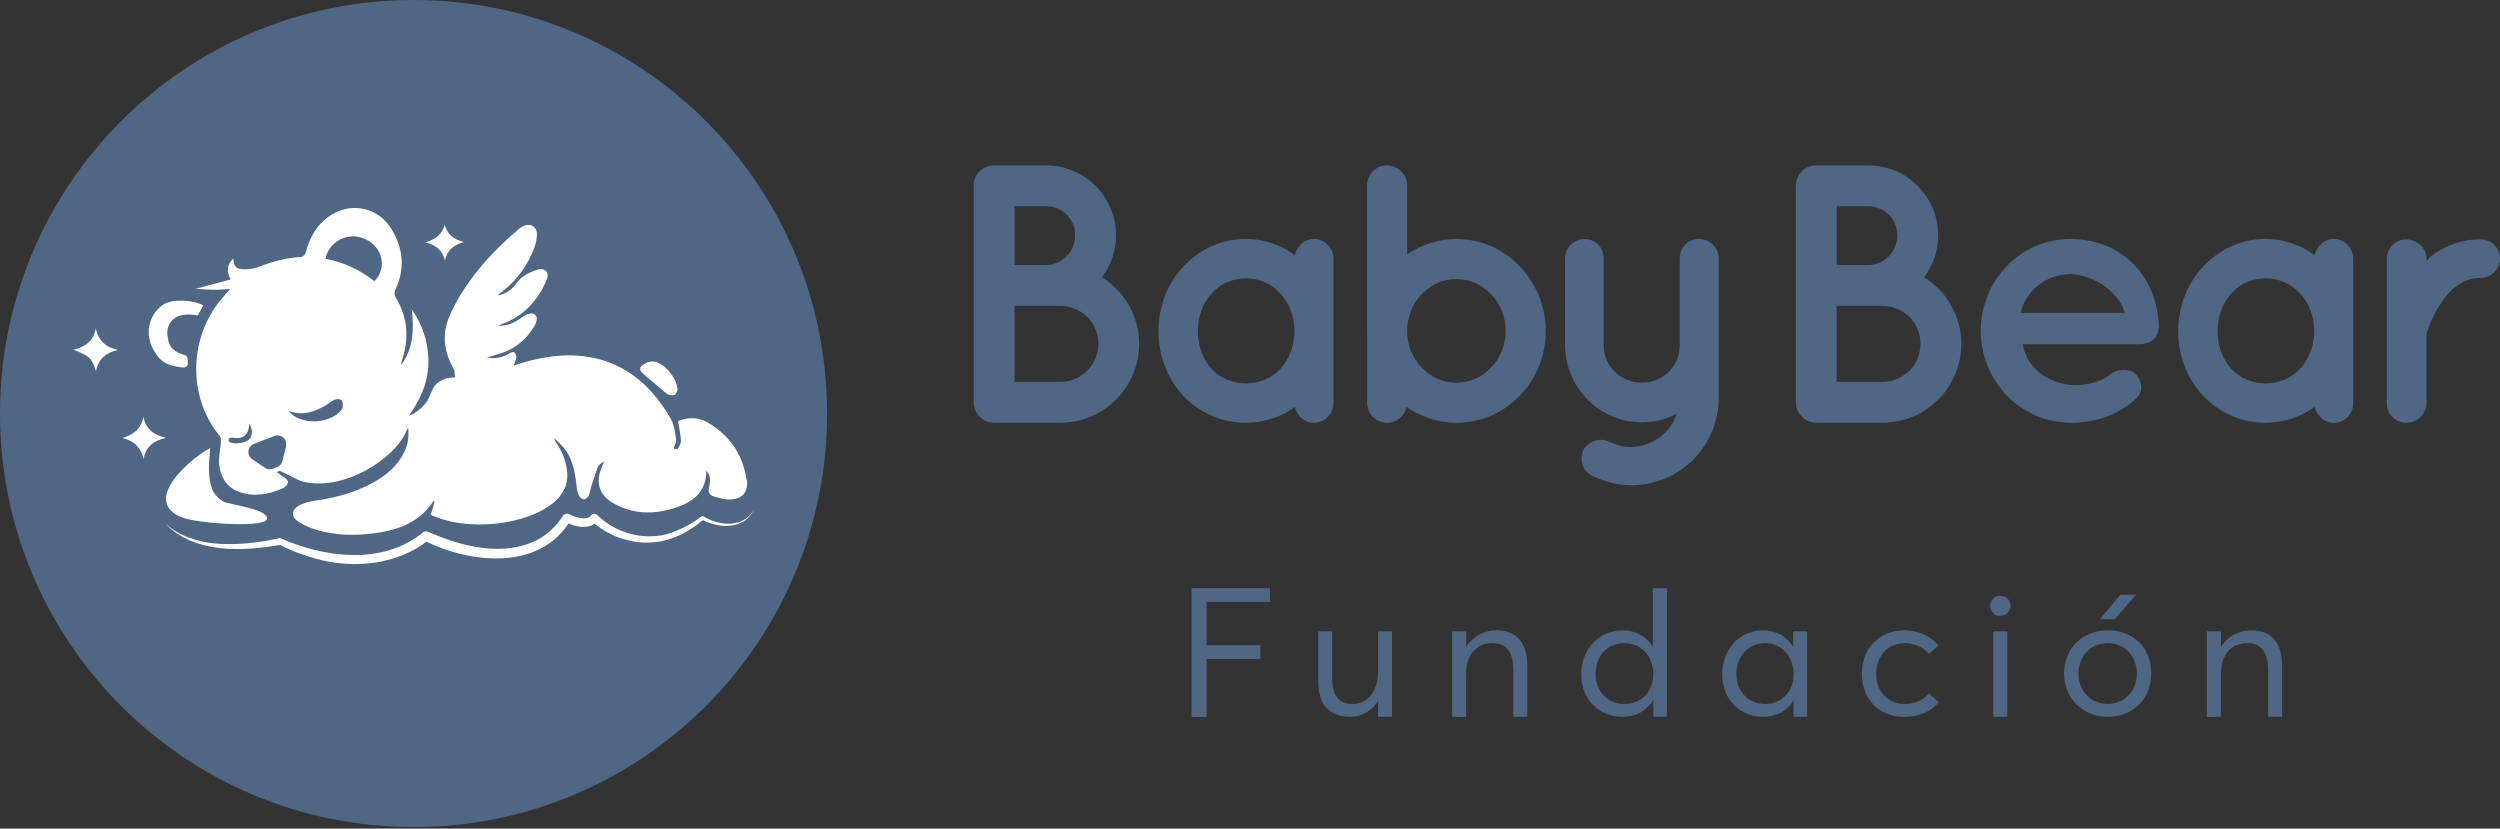
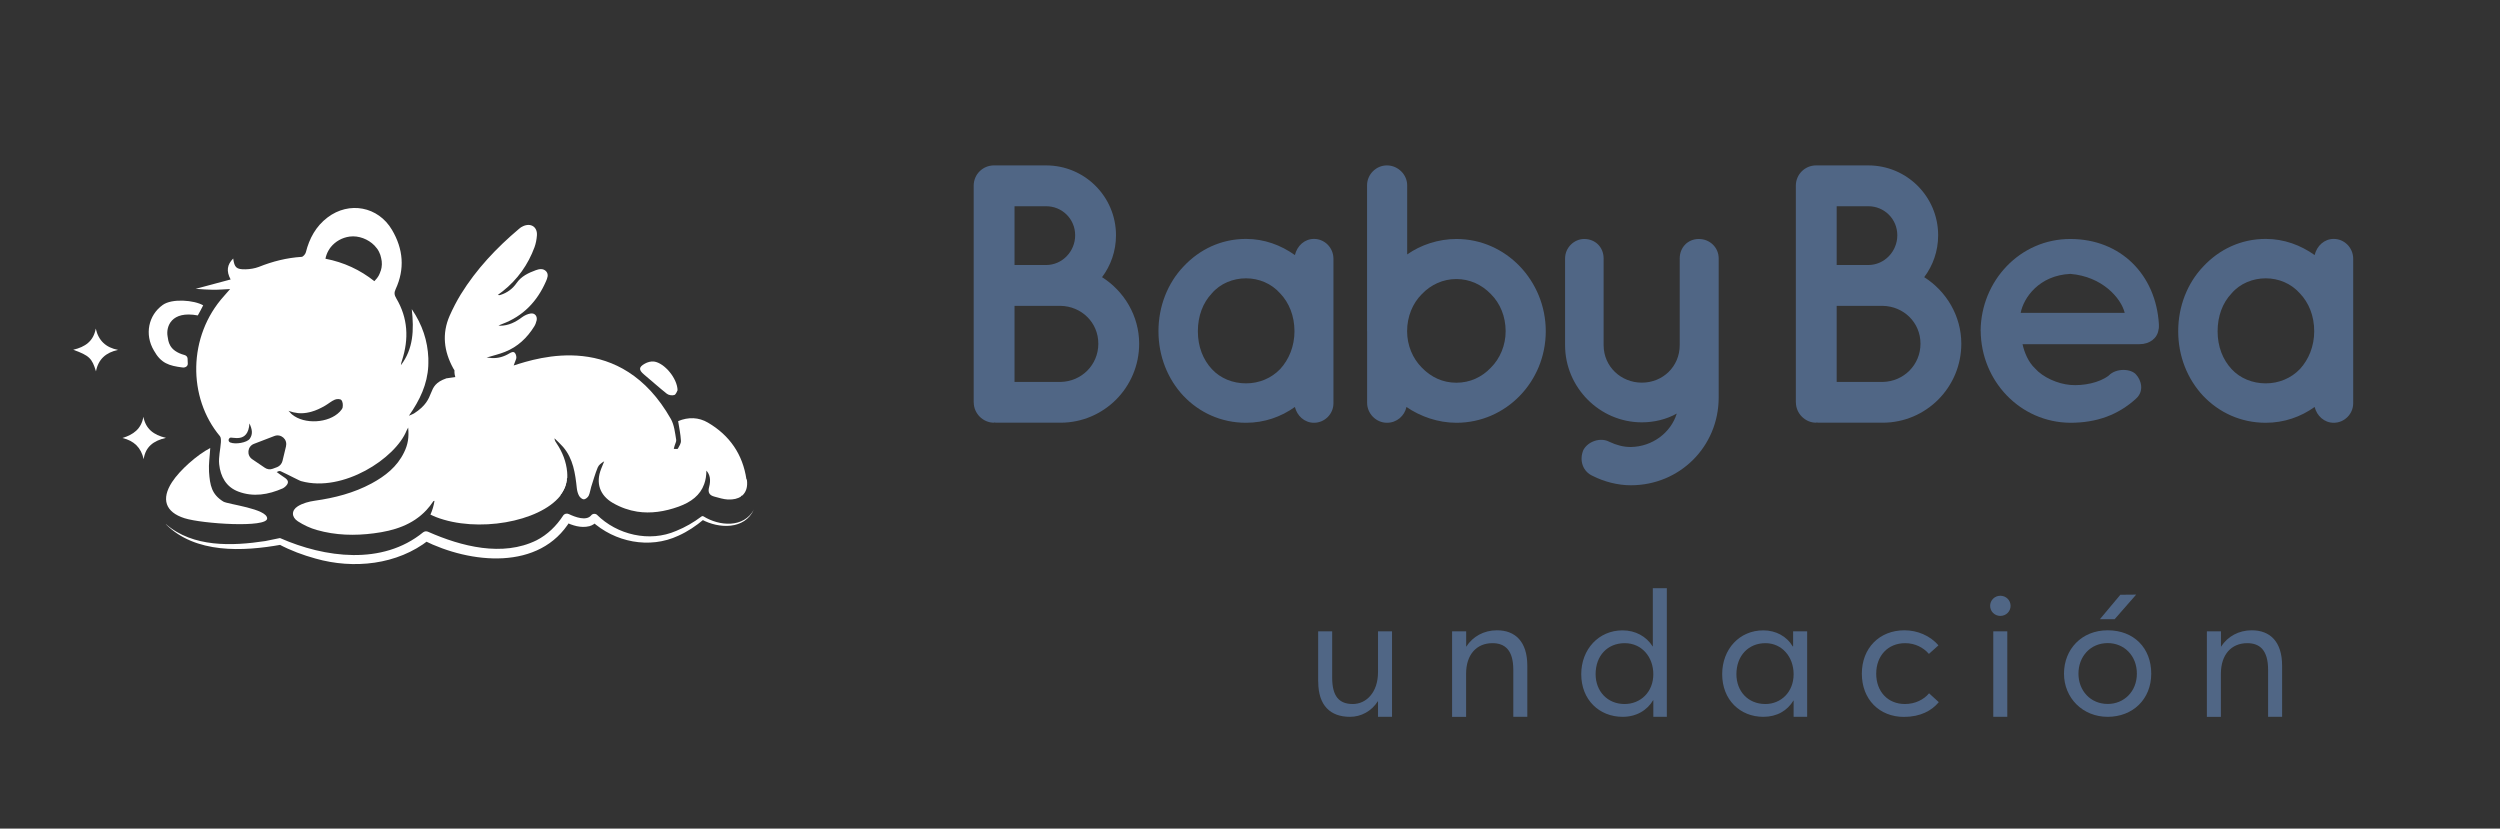
<svg xmlns="http://www.w3.org/2000/svg" width="350" height="116" viewBox="0 0 350 116" fill="none">
  <rect x="0" y="0" width="350" height="116" fill="#333333" stroke="none" />
  <g clip-path="url(#clip0_188_598)">
    <path d="M136.316 56.354V25.99C136.316 24.398 137.608 23.157 139.15 23.157H146.458C151.864 23.157 156.239 27.532 156.239 32.938C156.239 35.15 155.518 37.163 154.287 38.804C157.37 40.757 159.483 44.211 159.483 48.115C159.483 54.242 154.537 59.178 148.47 59.178H139.36C139.31 59.178 139.31 59.128 139.31 59.128C139.21 59.128 139.21 59.178 139.16 59.178C137.618 59.178 136.326 57.886 136.326 56.344L136.316 56.354ZM142.033 37.102H146.458C148.721 37.102 150.523 35.2 150.523 32.938C150.523 30.675 148.721 28.873 146.458 28.873H142.033V37.102ZM142.033 53.471H148.47C151.404 53.421 153.766 51.098 153.766 48.115C153.766 45.132 151.394 42.869 148.47 42.819H142.033V53.471Z" fill="#506685" />
    <path d="M186.683 46.373V56.465C186.683 57.956 185.452 59.188 183.96 59.188C182.618 59.188 181.587 58.206 181.287 56.975C179.335 58.367 177.012 59.188 174.439 59.188C170.935 59.188 167.902 57.746 165.689 55.433C163.477 53.071 162.185 49.877 162.185 46.373C162.185 42.869 163.477 39.635 165.689 37.313C167.902 34.94 170.935 33.448 174.439 33.448C177.012 33.448 179.325 34.319 181.287 35.711C181.597 34.419 182.628 33.448 183.96 33.448C185.452 33.448 186.683 34.68 186.683 36.231V46.373ZM181.227 46.373C181.227 44.211 180.456 42.358 179.225 41.077C177.993 39.685 176.241 38.965 174.439 38.965C172.637 38.965 170.835 39.685 169.654 41.077C168.422 42.368 167.701 44.221 167.701 46.373C167.701 48.526 168.422 50.337 169.654 51.669C170.835 52.961 172.587 53.671 174.439 53.671C176.291 53.671 177.993 52.95 179.225 51.669C180.456 50.328 181.227 48.475 181.227 46.373Z" fill="#506685" />
    <path d="M191.388 46.373V25.94C191.388 24.448 192.62 23.157 194.171 23.157C195.723 23.157 197.005 24.448 197.005 25.94V35.621C198.907 34.279 201.38 33.458 203.902 33.458C210.85 33.458 216.407 39.325 216.407 46.373C216.407 53.421 210.85 59.188 203.902 59.188C201.33 59.188 198.857 58.317 196.904 56.975C196.644 58.206 195.563 59.188 194.181 59.188C192.64 59.188 191.398 57.896 191.398 56.404V46.373H191.388ZM196.995 46.373C196.995 48.325 197.765 50.177 199.057 51.469C200.348 52.81 201.99 53.581 203.892 53.581C205.795 53.581 207.447 52.81 208.728 51.469C210.019 50.177 210.79 48.325 210.79 46.373C210.79 44.311 210.019 42.459 208.728 41.177C207.437 39.836 205.745 39.065 203.892 39.065C202.04 39.065 200.338 39.836 199.057 41.177C197.765 42.469 196.995 44.321 196.995 46.373Z" fill="#506685" />
    <path d="M240.616 36.181V55.634C240.616 62.532 235.16 67.938 228.312 67.938C226.46 67.938 224.558 67.427 223.016 66.646C221.574 66.025 221.064 64.434 221.674 62.992C222.345 61.761 224.097 61.19 225.328 61.861C226.31 62.321 227.281 62.581 228.312 62.581C231.345 62.532 233.918 60.579 234.749 57.896C233.308 58.717 231.556 59.128 229.864 59.128C223.947 59.128 219.111 54.242 219.111 48.325V36.181C219.111 34.64 220.403 33.458 221.784 33.458C223.376 33.458 224.507 34.64 224.507 36.181V48.325C224.507 51.309 226.93 53.571 229.864 53.571C232.797 53.571 235.16 51.309 235.16 48.325V36.181C235.16 34.64 236.291 33.458 237.833 33.458C239.374 33.458 240.616 34.64 240.616 36.181Z" fill="#506685" />
    <path d="M251.418 56.354V25.99C251.418 24.398 252.709 23.157 254.251 23.157H261.56C266.966 23.157 271.341 27.532 271.341 32.938C271.341 35.15 270.62 37.163 269.388 38.804C272.472 40.757 274.584 44.211 274.584 48.115C274.584 54.242 269.639 59.178 263.572 59.178H254.461C254.411 59.178 254.411 59.128 254.411 59.128C254.311 59.128 254.311 59.178 254.261 59.178C252.719 59.178 251.428 57.886 251.428 56.344L251.418 56.354ZM257.134 37.102H261.56C263.822 37.102 265.624 35.2 265.624 32.938C265.624 30.675 263.822 28.873 261.56 28.873H257.134V37.102ZM257.134 53.471H263.572C266.505 53.421 268.868 51.098 268.868 48.115C268.868 45.132 266.495 42.869 263.572 42.819H257.134V53.471Z" fill="#506685" />
    <path d="M277.287 46.323C277.337 39.325 282.793 33.458 289.841 33.458C296.89 33.458 301.835 38.454 302.246 45.402V45.662C302.246 45.762 302.246 46.023 302.196 46.123C302.045 47.354 300.964 48.185 299.523 48.185H283.154C283.414 49.366 283.975 50.708 284.906 51.579C285.987 52.81 288.049 53.741 289.841 53.892C291.694 54.042 293.906 53.581 295.198 52.6C296.279 51.469 298.391 51.619 299.062 52.45C299.733 53.171 300.243 54.712 299.062 55.794C296.539 58.106 293.506 59.188 289.851 59.188C282.803 59.138 277.347 53.321 277.297 46.323H277.287ZM282.894 43.8H297.46C296.95 41.738 294.317 38.704 289.841 38.344C285.466 38.554 283.304 41.688 282.894 43.8Z" fill="#506685" />
    <path d="M329.447 46.373V56.465C329.447 57.956 328.215 59.188 326.724 59.188C325.382 59.188 324.351 58.206 324.051 56.975C322.098 58.367 319.776 59.188 317.203 59.188C313.699 59.188 310.665 57.746 308.453 55.433C306.24 53.071 304.949 49.877 304.949 46.373C304.949 42.869 306.24 39.635 308.453 37.313C310.665 34.94 313.699 33.448 317.203 33.448C319.776 33.448 322.088 34.319 324.051 35.711C324.361 34.419 325.392 33.448 326.724 33.448C328.215 33.448 329.447 34.68 329.447 36.231V46.373ZM323.99 46.373C323.99 44.211 323.22 42.358 321.988 41.077C320.757 39.685 319.005 38.965 317.203 38.965C315.401 38.965 313.599 39.685 312.417 41.077C311.186 42.368 310.465 44.221 310.465 46.373C310.465 48.526 311.186 50.337 312.417 51.669C313.599 52.961 315.351 53.671 317.203 53.671C319.055 53.671 320.757 52.95 321.988 51.669C323.22 50.328 323.99 48.475 323.99 46.373Z" fill="#506685" />
-     <path d="M350 36.181C350 37.623 348.819 38.904 347.277 38.904C346.096 38.904 345.065 39.215 344.194 39.886C343.213 40.506 342.442 41.377 341.821 42.358C340.59 44 339.969 45.962 339.709 46.683V56.465C339.709 57.956 338.417 59.188 336.875 59.188C335.334 59.188 334.152 57.956 334.152 56.465V36.191C334.152 34.7 335.384 33.518 336.875 33.518C338.367 33.518 339.709 34.7 339.709 36.191V36.552C340.019 36.191 340.43 35.781 340.79 35.52C342.492 34.389 344.704 33.458 347.277 33.518C348.819 33.518 350 34.7 350 36.191V36.181Z" fill="#506685" />
-     <path d="M57.896 115.792C89.871 115.792 115.792 89.871 115.792 57.896C115.792 25.921 89.871 0 57.896 0C25.921 0 0 25.921 0 57.896C0 89.871 25.921 115.792 57.896 115.792Z" fill="#506685" />
    <path d="M78.38 69.389C78.38 69.389 78.37 69.409 78.37 69.419C78.68 69.039 78.92 68.628 79.091 68.208C79.261 67.777 79.361 67.327 79.371 66.866C79.03 67.717 78.71 68.548 78.38 69.379V69.389Z" fill="white" />
-     <path d="M78.36 69.419C78.36 69.419 78.38 69.4 78.38 69.389C78.71 68.549 79.031 67.718 79.371 66.877C79.031 67.738 78.701 68.579 78.36 69.43V69.419ZM46.313 34.58C46.073 34.89 45.853 35.251 45.723 35.631C45.873 35.251 46.073 34.89 46.313 34.58ZM40.387 57.536C40.387 57.536 40.467 57.616 40.517 57.666C40.487 57.626 40.457 57.586 40.417 57.536H40.387Z" fill="white" />
    <path d="M29.434 62.732C29.374 63.843 29.194 64.964 29.264 66.056C29.394 67.968 29.634 69.209 31.266 70.22C31.897 70.611 37.363 71.212 37.403 72.573C37.433 73.935 28.303 73.334 25.84 72.553C23.147 71.702 22.536 69.87 24.088 67.487C25.179 65.815 27.592 63.673 29.434 62.722V62.732Z" fill="white" />
    <path d="M28.453 42.729C28.153 43.289 28.023 43.61 27.692 44.16C23.958 43.46 23.237 45.742 23.457 47.054C23.578 47.745 23.587 49.096 25.84 49.707C26.07 49.767 26.241 49.947 26.261 50.187C26.271 50.377 26.291 50.618 26.291 50.918C26.291 51.288 25.94 51.489 25.57 51.449C23.658 51.208 22.536 50.868 21.535 49.056C20.224 46.833 20.764 44.13 22.787 42.689C24.088 41.758 27.172 42.008 28.453 42.749V42.729Z" fill="white" />
    <path d="M13.436 51.989C12.885 50.157 12.495 49.777 10.252 48.966C11.924 48.575 13.095 47.764 13.406 46.002C13.786 47.694 14.837 48.666 16.529 48.986C14.847 49.346 13.766 50.267 13.436 51.989Z" fill="white" />
    <path d="M20.073 58.347C20.403 60.029 21.465 60.89 23.237 61.3C21.455 61.711 20.373 62.562 20.113 64.284C19.743 62.652 18.771 61.711 17.14 61.32C18.661 60.86 19.783 60.049 20.073 58.357V58.347Z" fill="white" />
-     <path d="M62.262 31.476C62.623 32.807 63.504 33.538 64.966 33.889C63.504 34.269 62.623 35.03 62.292 36.442C61.952 35.08 61.061 34.299 59.549 33.929C61.011 33.498 61.892 32.797 62.272 31.476H62.262Z" fill="white" />
    <path d="M40.518 57.667C40.518 57.667 40.437 57.566 40.387 57.536H40.417C40.417 57.536 40.477 57.616 40.518 57.667Z" fill="white" />
    <path d="M104.5 67.107C103.99 63.623 102.158 60.95 99.114 59.168C97.823 58.407 96.361 58.357 94.939 58.957C95.09 59.888 95.28 60.799 95.33 61.711C95.35 62.071 95.1 62.461 94.909 62.802C94.849 62.902 94.529 62.832 94.329 62.842C94.379 62.672 94.409 62.491 94.469 62.331C94.539 62.081 94.699 61.811 94.669 61.59C94.499 60.559 94.399 59.518 93.928 58.667C86.9 46.273 75.347 50.067 71.913 51.168C72.113 50.668 72.263 50.237 72.263 50.237C72.334 50.017 72.263 49.647 72.113 49.447C71.903 49.146 71.573 49.326 71.312 49.477C70.551 49.937 69.731 50.177 68.84 50.127C68.639 50.117 68.439 50.087 68.129 50.057C69.08 49.767 69.921 49.577 70.712 49.256C72.474 48.555 73.795 47.304 74.786 45.712C74.946 45.462 75.057 45.162 75.127 44.861C75.257 44.281 74.886 43.8 74.296 43.89C73.875 43.95 73.425 44.16 73.074 44.421C72.173 45.102 71.192 45.592 70.041 45.602C69.991 45.602 69.941 45.592 69.79 45.572C70.011 45.472 70.151 45.412 70.301 45.362C73.234 44.27 75.207 42.208 76.438 39.385C76.628 38.934 76.849 38.434 76.468 37.993C76.058 37.543 75.477 37.653 74.996 37.833C73.965 38.214 72.984 38.674 72.323 39.625C71.773 40.426 71.002 40.997 70.071 41.287C70.011 41.307 69.941 41.317 69.881 41.327C69.851 41.327 69.821 41.317 69.7 41.287C69.951 41.087 70.181 40.927 70.391 40.767C72.454 39.135 73.925 37.062 74.836 34.599C75.016 34.089 75.127 33.528 75.167 32.978C75.267 31.776 74.326 31.166 73.234 31.666C73.024 31.746 72.834 31.886 72.664 32.037C69.51 34.7 66.697 37.673 64.514 41.207C63.924 42.168 63.413 43.169 62.953 44.2C61.842 46.733 62.152 49.176 63.443 51.549C63.493 51.649 63.563 51.739 63.623 51.839V51.899C63.623 51.899 63.593 52.32 63.744 52.79C63.103 52.89 62.672 52.95 62.542 52.961H62.512C59.429 54.032 61.321 55.734 57.957 57.886C57.787 57.986 57.597 58.046 57.246 58.206C58.798 55.994 59.829 53.781 59.959 51.248C59.969 51.118 59.969 50.968 59.969 50.838V50.147C59.869 47.724 59.148 45.482 57.647 43.279C57.977 46.223 57.867 48.846 56.125 51.128C56.145 50.888 56.205 50.668 56.285 50.448C57.256 47.444 57.116 44.531 55.484 41.778C55.194 41.297 55.164 40.967 55.384 40.496C56.706 37.643 56.455 34.85 54.883 32.187C52.951 28.903 48.887 28.142 45.853 30.445C44.231 31.676 43.31 33.368 42.82 35.32C42.76 35.571 42.439 35.951 42.229 35.961C40.147 36.091 38.174 36.592 36.242 37.363C35.661 37.583 34.991 37.693 34.36 37.703C33.099 37.723 32.818 37.463 32.648 36.191C31.807 37.042 31.647 37.943 32.288 39.125C30.666 39.545 29.144 39.966 27.392 40.436C28.333 40.496 29.074 40.566 29.815 40.566C30.566 40.576 31.337 40.506 32.218 40.466C31.877 40.837 31.627 41.137 31.367 41.437C26.271 47.074 26.281 55.684 30.786 61.06C30.946 61.25 30.936 61.62 30.926 61.911C30.856 62.952 30.576 63.993 30.686 65.004C30.866 66.716 31.657 68.178 33.359 68.819C35.471 69.62 37.564 69.259 39.596 68.368C39.716 68.318 39.816 68.218 39.926 68.138C40.487 67.627 40.437 67.237 39.786 66.826C39.446 66.616 39.136 66.366 38.735 66.085C38.965 65.985 39.015 65.955 39.065 65.945C39.136 65.945 39.236 65.945 39.296 65.975C40.407 66.486 42.039 67.367 42.199 67.367C48.026 68.969 55.374 64.173 56.926 60.269C56.966 60.169 57.026 60.099 57.146 59.858C57.276 61.28 57.096 62.261 56.575 63.322C55.594 65.355 53.932 66.646 52.01 67.687C49.537 69.019 46.844 69.71 44.071 70.1C43.24 70.22 42.369 70.451 41.688 70.881C40.777 71.452 40.797 72.393 41.698 72.983C42.519 73.514 43.44 73.945 44.371 74.205C46.984 74.946 49.648 75.016 52.341 74.665C55.174 74.305 57.767 73.484 59.699 71.412C60.039 71.041 60.37 70.631 60.67 70.17C60.69 70.14 60.74 70.14 60.83 70.12C60.72 70.811 60.53 71.452 60.26 72.042C60.5 72.172 60.77 72.272 61.02 72.383C66.817 74.635 75.497 73.073 78.42 69.439C78.42 69.429 78.43 69.419 78.43 69.409C78.43 69.419 78.42 69.429 78.41 69.439C78.751 68.588 79.081 67.747 79.422 66.886C79.432 66.606 79.422 66.346 79.401 66.076C79.271 64.644 78.751 63.302 77.93 62.081C77.79 61.881 77.65 61.69 77.629 61.36C78.04 61.761 78.471 62.161 78.841 62.581C80.252 64.233 80.533 66.276 80.753 68.338C80.793 68.709 80.893 69.099 81.073 69.419C81.204 69.65 81.514 69.91 81.734 69.91C81.954 69.91 82.285 69.639 82.405 69.419C82.595 69.039 82.635 68.578 82.765 68.168C83.056 67.267 83.316 66.336 83.676 65.455C83.827 65.084 84.197 64.804 84.588 64.584C84.447 64.924 84.297 65.275 84.167 65.625C83.376 67.607 83.957 69.349 85.809 70.42C86.93 71.061 88.061 71.452 89.213 71.632C91.115 71.922 93.047 71.632 94.999 70.931C96.751 70.3 98.033 69.329 98.584 67.777C98.784 67.227 98.894 66.596 98.894 65.885C99.144 66.166 99.304 66.476 99.374 66.866C99.434 67.237 99.414 67.687 99.274 68.198C99.074 68.959 99.324 69.349 100.025 69.529C100.646 69.69 101.267 69.9 101.897 69.93H101.937C102.688 69.96 103.309 69.81 103.749 69.499C103.759 69.469 103.759 69.439 103.759 69.399C103.799 69.399 103.829 69.399 103.869 69.409H103.88C104.45 68.929 104.71 68.158 104.56 67.127L104.5 67.107ZM32.258 61.961C31.977 61.841 31.897 61.54 32.178 61.3C32.448 61.08 34.74 62.181 34.921 59.278C35.291 60.069 35.441 60.749 34.971 61.42C34.58 61.981 32.948 62.241 32.258 61.951V61.961ZM40.047 62.461L39.546 64.544C39.446 64.924 39.176 65.245 38.805 65.395L38.184 65.625C37.814 65.775 37.383 65.705 37.073 65.485L35.301 64.283C34.5 63.733 34.64 62.491 35.551 62.141L38.415 61.04C39.336 60.689 40.277 61.51 40.036 62.461H40.047ZM47.986 56.785C47.986 56.855 47.986 56.935 47.976 56.995C47.976 57.015 47.966 57.025 47.966 57.055C47.916 57.265 47.715 57.476 47.555 57.656C46.003 59.258 42.609 59.448 40.888 58.026C40.847 57.996 40.807 57.946 40.757 57.906C40.677 57.826 40.587 57.736 40.527 57.656C40.487 57.616 40.447 57.556 40.397 57.526H40.427C40.537 57.556 40.637 57.586 40.737 57.626C40.858 57.656 40.958 57.686 41.078 57.726C41.298 57.776 41.508 57.806 41.728 57.836C42.269 57.886 42.79 57.836 43.3 57.716C43.4 57.696 43.49 57.676 43.581 57.646C44.251 57.466 44.892 57.155 45.513 56.795C45.983 56.525 46.394 56.154 46.874 55.954C47.145 55.834 47.635 55.834 47.785 56.004C47.886 56.114 47.946 56.284 47.976 56.465C47.986 56.565 47.996 56.655 47.996 56.755V56.785H47.986ZM53.302 37.893C53.242 38.103 53.151 38.314 53.051 38.524C52.891 38.824 52.671 39.105 52.411 39.365C50.418 37.783 48.156 36.722 45.563 36.221C45.593 36.021 45.663 35.831 45.723 35.641C45.863 35.26 46.073 34.9 46.314 34.59C46.965 33.789 47.906 33.258 48.967 33.118C50.208 32.958 51.55 33.478 52.421 34.369C52.691 34.65 52.901 34.93 53.061 35.25C53.212 35.541 53.302 35.831 53.362 36.131C53.512 36.712 53.492 37.333 53.312 37.903L53.302 37.893Z" fill="white" />
    <path d="M79.371 66.876C79.35 67.337 79.26 67.777 79.09 68.218C78.92 68.628 78.69 69.029 78.379 69.399C78.379 69.409 78.369 69.419 78.359 69.429C78.7 68.578 79.03 67.737 79.371 66.876Z" fill="white" />
    <path d="M103.808 69.389C103.808 69.389 103.738 69.45 103.688 69.47C103.698 69.44 103.698 69.409 103.698 69.369C103.738 69.369 103.768 69.369 103.808 69.379V69.389Z" fill="white" />
    <path d="M94.858 54.652C94.838 52.98 93.026 50.818 91.574 50.618C91.154 50.558 90.643 50.698 90.263 50.918C89.402 51.399 89.412 51.799 90.163 52.43C91.234 53.321 92.265 54.262 93.356 55.123C93.607 55.323 94.097 55.403 94.398 55.303C94.648 55.223 94.768 54.783 94.848 54.652H94.858Z" fill="white" />
    <path d="M23.237 73.384C27.011 76.657 32.507 76.457 37.153 75.746L39.195 75.326C45.472 78.089 53.531 79.18 59.238 74.525C59.448 74.365 59.728 74.345 59.949 74.455C64.574 76.497 70.361 77.999 75.126 75.636C76.648 74.855 77.899 73.634 78.84 72.182C79.011 71.912 79.361 71.832 79.641 71.972C80.502 72.383 82.054 72.973 82.745 72.172C82.935 71.912 83.305 71.862 83.556 72.052C86.389 74.876 90.924 75.957 94.668 74.325C95.92 73.824 97.111 73.133 98.203 72.312C98.283 72.243 98.403 72.243 98.493 72.293C100.695 73.664 104.129 73.954 105.541 71.341C104.249 74.185 100.625 74.034 98.243 72.733L98.533 72.713C97.462 73.614 96.27 74.425 94.959 75.006C90.944 76.888 86.039 75.917 82.805 72.923L83.676 72.863C83.406 73.254 82.965 73.544 82.525 73.664C81.303 73.964 80.162 73.564 79.071 73.063L79.871 72.853C75.587 79.991 65.826 78.91 59.338 75.666L60.049 75.596C55.614 79.09 49.487 79.711 44.171 78.199C42.399 77.709 40.697 77.078 39.055 76.207L39.375 76.257C34.019 77.218 27.352 77.538 23.217 73.394L23.237 73.384Z" fill="white" />
-     <path d="M166.811 82.344H177.803V84.266H168.923V90.333H176.452V92.255H168.923V100.365H166.811V82.354V82.344Z" fill="#506685" />
    <path d="M184.542 95.429V88.391H186.504V94.868C186.504 97.542 187.525 98.563 189.397 98.563C191.269 98.563 192.921 96.941 192.921 94.118V88.391H194.883V100.355H192.921V98.172H192.901C192 99.584 190.548 100.355 188.997 100.355C186.273 100.355 184.552 98.803 184.552 95.429H184.542Z" fill="#506685" />
    <path d="M203.302 88.391H205.264V90.523H205.284C206.205 89.092 207.757 88.241 209.579 88.241C212.132 88.241 213.824 89.823 213.824 93.197V100.355H211.862V93.757C211.862 90.994 210.67 90.043 208.948 90.043C206.716 90.043 205.254 91.645 205.254 94.318V100.365H203.292V88.401L203.302 88.391Z" fill="#506685" />
    <path d="M221.374 94.388C221.374 90.894 223.826 88.251 227.15 88.251C228.942 88.251 230.474 89.072 231.375 90.503H231.395V82.344H233.357V100.355H231.465V98.022H231.445C230.594 99.454 229.092 100.355 227.17 100.355C223.896 100.355 221.374 97.972 221.374 94.388ZM231.465 94.388C231.465 91.965 229.843 90.043 227.46 90.043C225.078 90.043 223.386 91.765 223.386 94.388C223.386 96.771 225.038 98.563 227.44 98.563C229.673 98.563 231.465 96.891 231.465 94.388Z" fill="#506685" />
    <path d="M241.106 94.388C241.106 90.894 243.509 88.251 246.863 88.251C248.615 88.251 250.136 89.072 250.987 90.503L251.037 90.483V88.391H253V100.355H251.107V98.072H251.087C250.236 99.484 248.785 100.355 246.863 100.355C243.609 100.355 241.106 97.972 241.106 94.388ZM251.107 94.388C251.107 91.965 249.486 90.043 247.153 90.043C244.82 90.043 243.098 91.765 243.098 94.388C243.098 96.771 244.72 98.563 247.153 98.563C249.335 98.563 251.107 96.891 251.107 94.388Z" fill="#506685" />
    <path d="M260.658 94.308C260.658 90.744 263.111 88.241 266.625 88.241C268.397 88.241 270.219 88.972 271.38 90.353L270.048 91.545C269.298 90.674 268.126 90.043 266.725 90.043C264.302 90.043 262.67 91.815 262.67 94.318C262.67 96.821 264.292 98.563 266.695 98.563C268.106 98.563 269.338 97.952 270.068 97.061L271.43 98.302C270.439 99.494 268.857 100.365 266.554 100.365C263.111 100.365 260.658 97.912 260.658 94.318V94.308Z" fill="#506685" />
    <path d="M278.619 84.817C278.619 84.036 279.249 83.405 280.05 83.405C280.851 83.405 281.482 84.036 281.482 84.817C281.482 85.598 280.851 86.228 280.05 86.228C279.249 86.228 278.619 85.598 278.619 84.817ZM279.059 88.391H281.021V100.355H279.059V88.391Z" fill="#506685" />
    <path d="M288.96 94.308C288.96 90.914 291.413 88.241 295.077 88.241C298.742 88.241 301.174 90.714 301.174 94.308C301.174 97.902 298.581 100.355 295.077 100.355C291.573 100.355 288.96 97.712 288.96 94.308ZM299.162 94.308C299.162 91.785 297.37 90.033 295.087 90.033C292.615 90.033 290.983 91.955 290.983 94.308C290.983 96.661 292.635 98.553 295.087 98.553C297.34 98.553 299.162 96.831 299.162 94.308ZM296.849 83.265L299.062 83.245L296.049 86.689H293.986L296.849 83.265Z" fill="#506685" />
    <path d="M308.973 88.391H310.935V90.523H310.955C311.876 89.092 313.428 88.241 315.25 88.241C317.803 88.241 319.495 89.823 319.495 93.197V100.355H317.533V93.757C317.533 90.994 316.341 90.043 314.619 90.043C312.387 90.043 310.925 91.645 310.925 94.318V100.365H308.963V88.401L308.973 88.391Z" fill="#506685" />
  </g>
  <defs>
    <clipPath id="clip0_188_598">
      <rect width="350" height="115.792" fill="white" />
    </clipPath>
  </defs>
</svg>